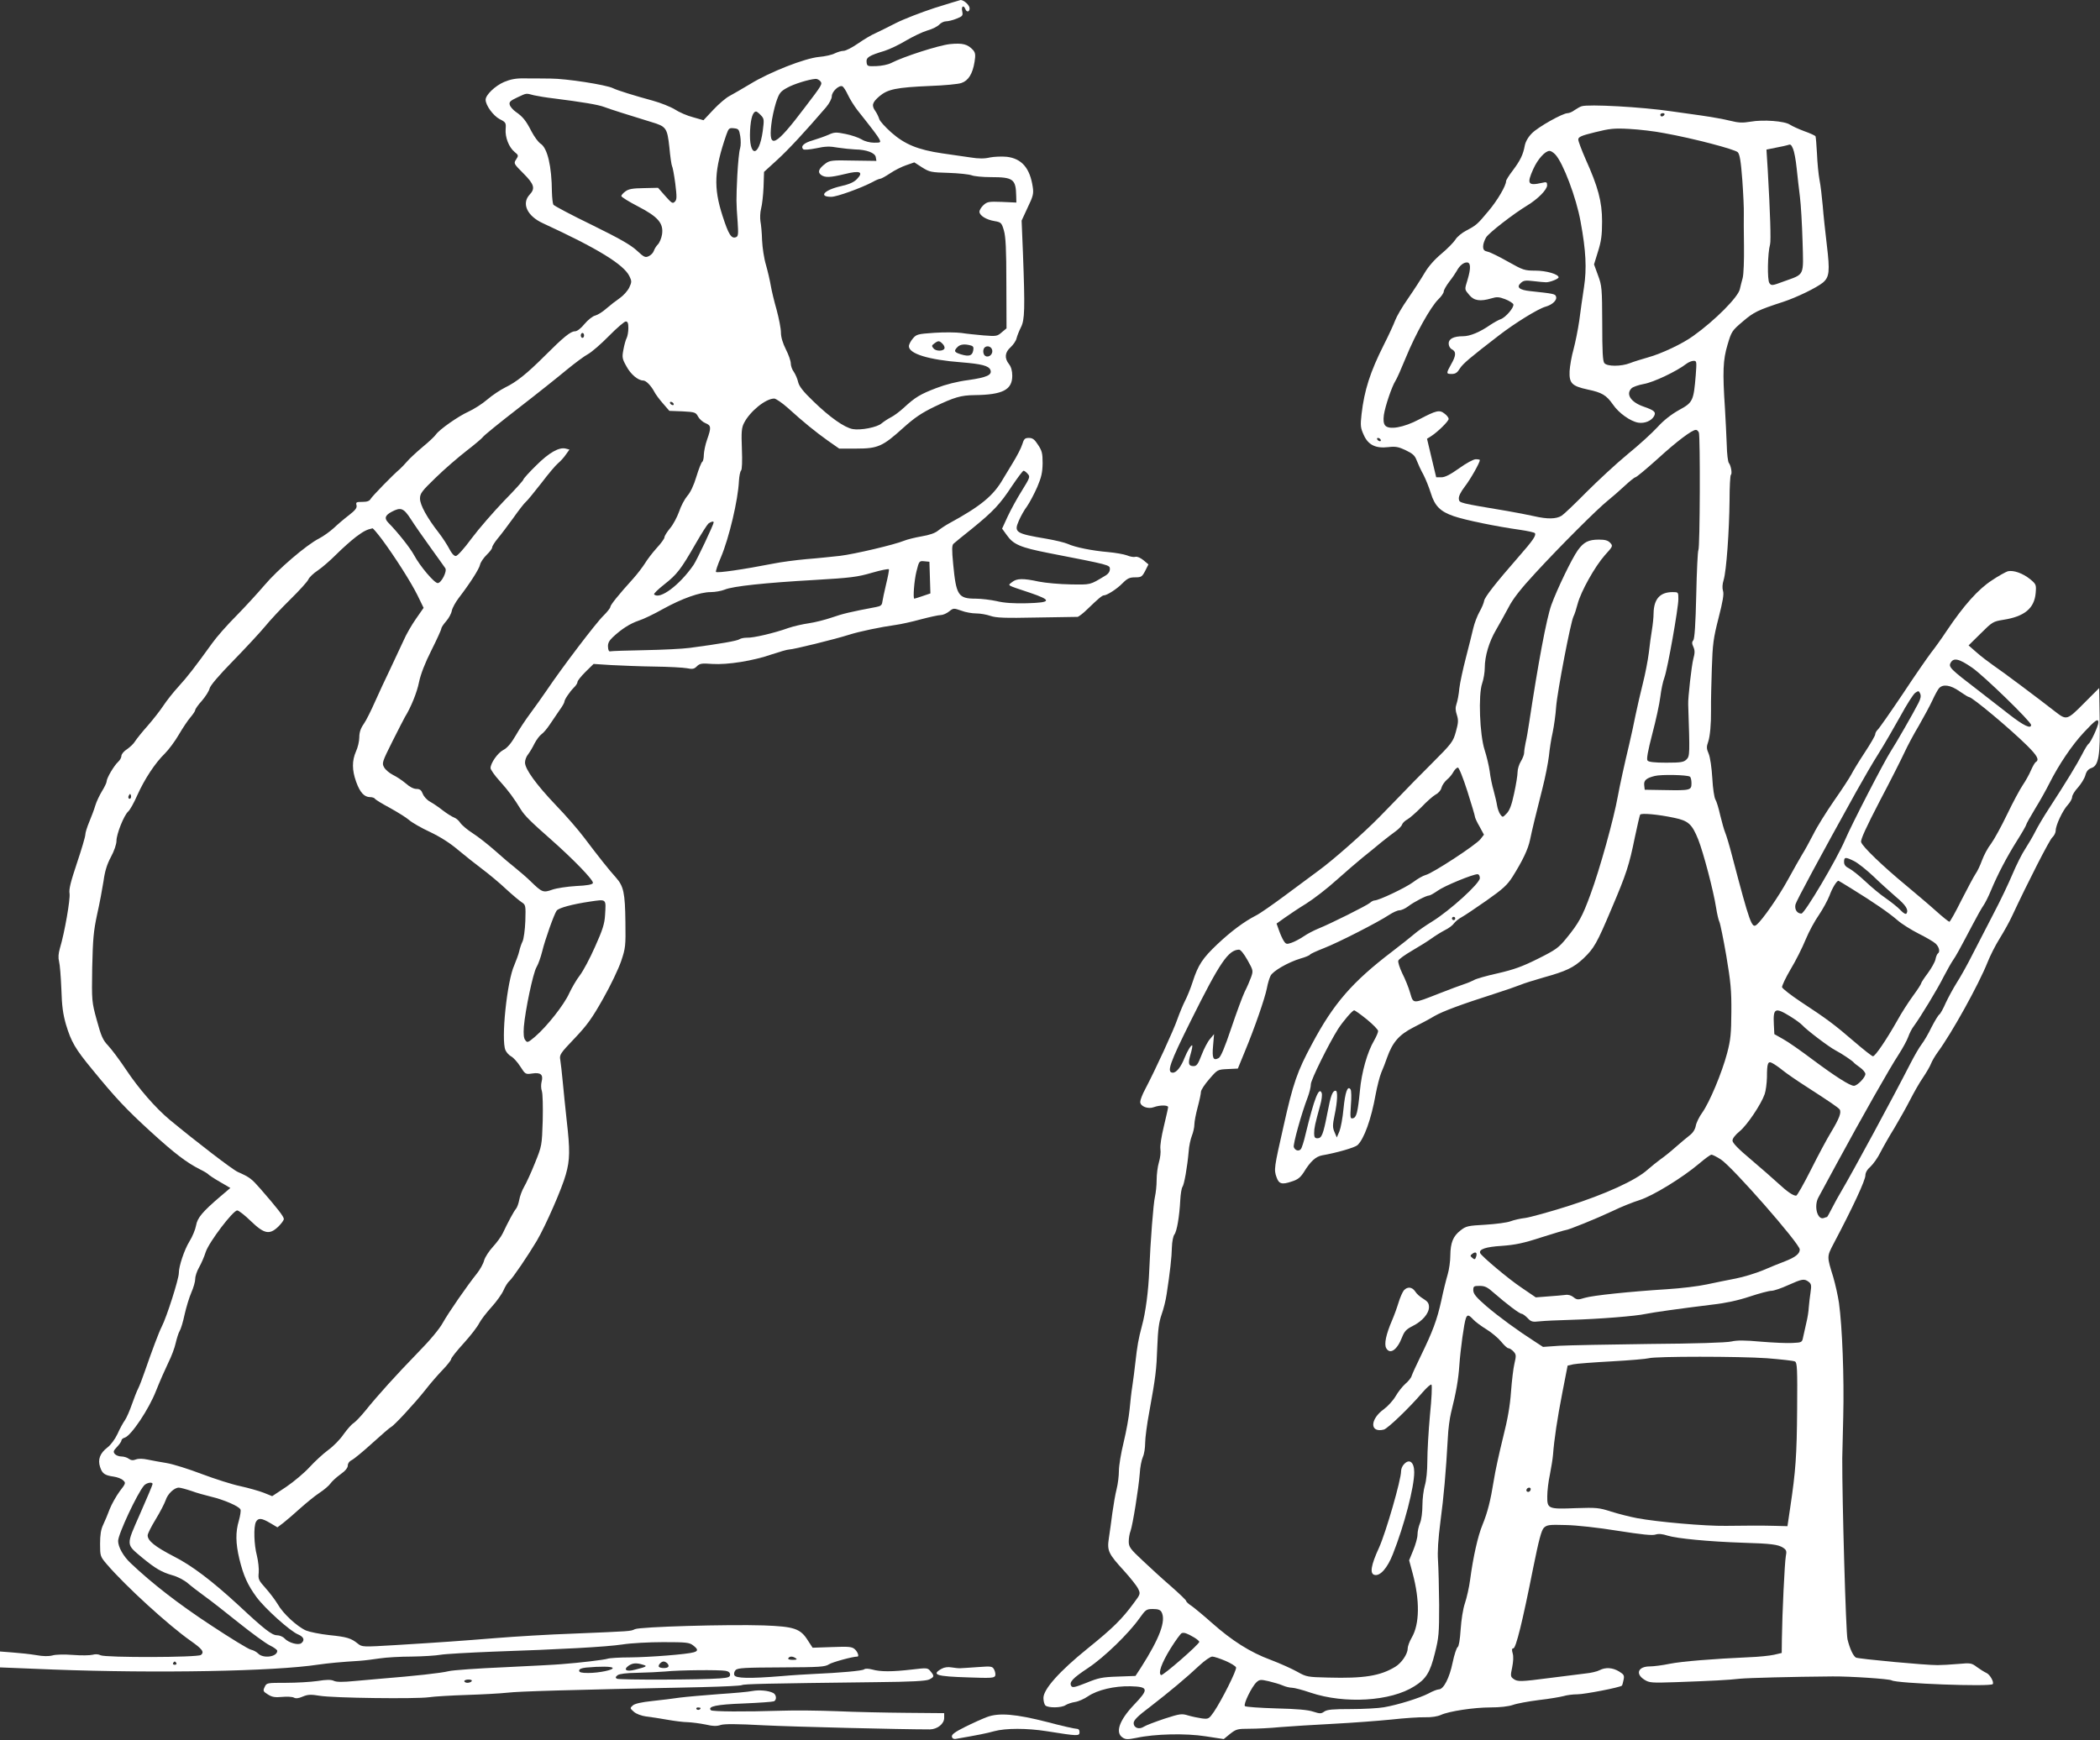
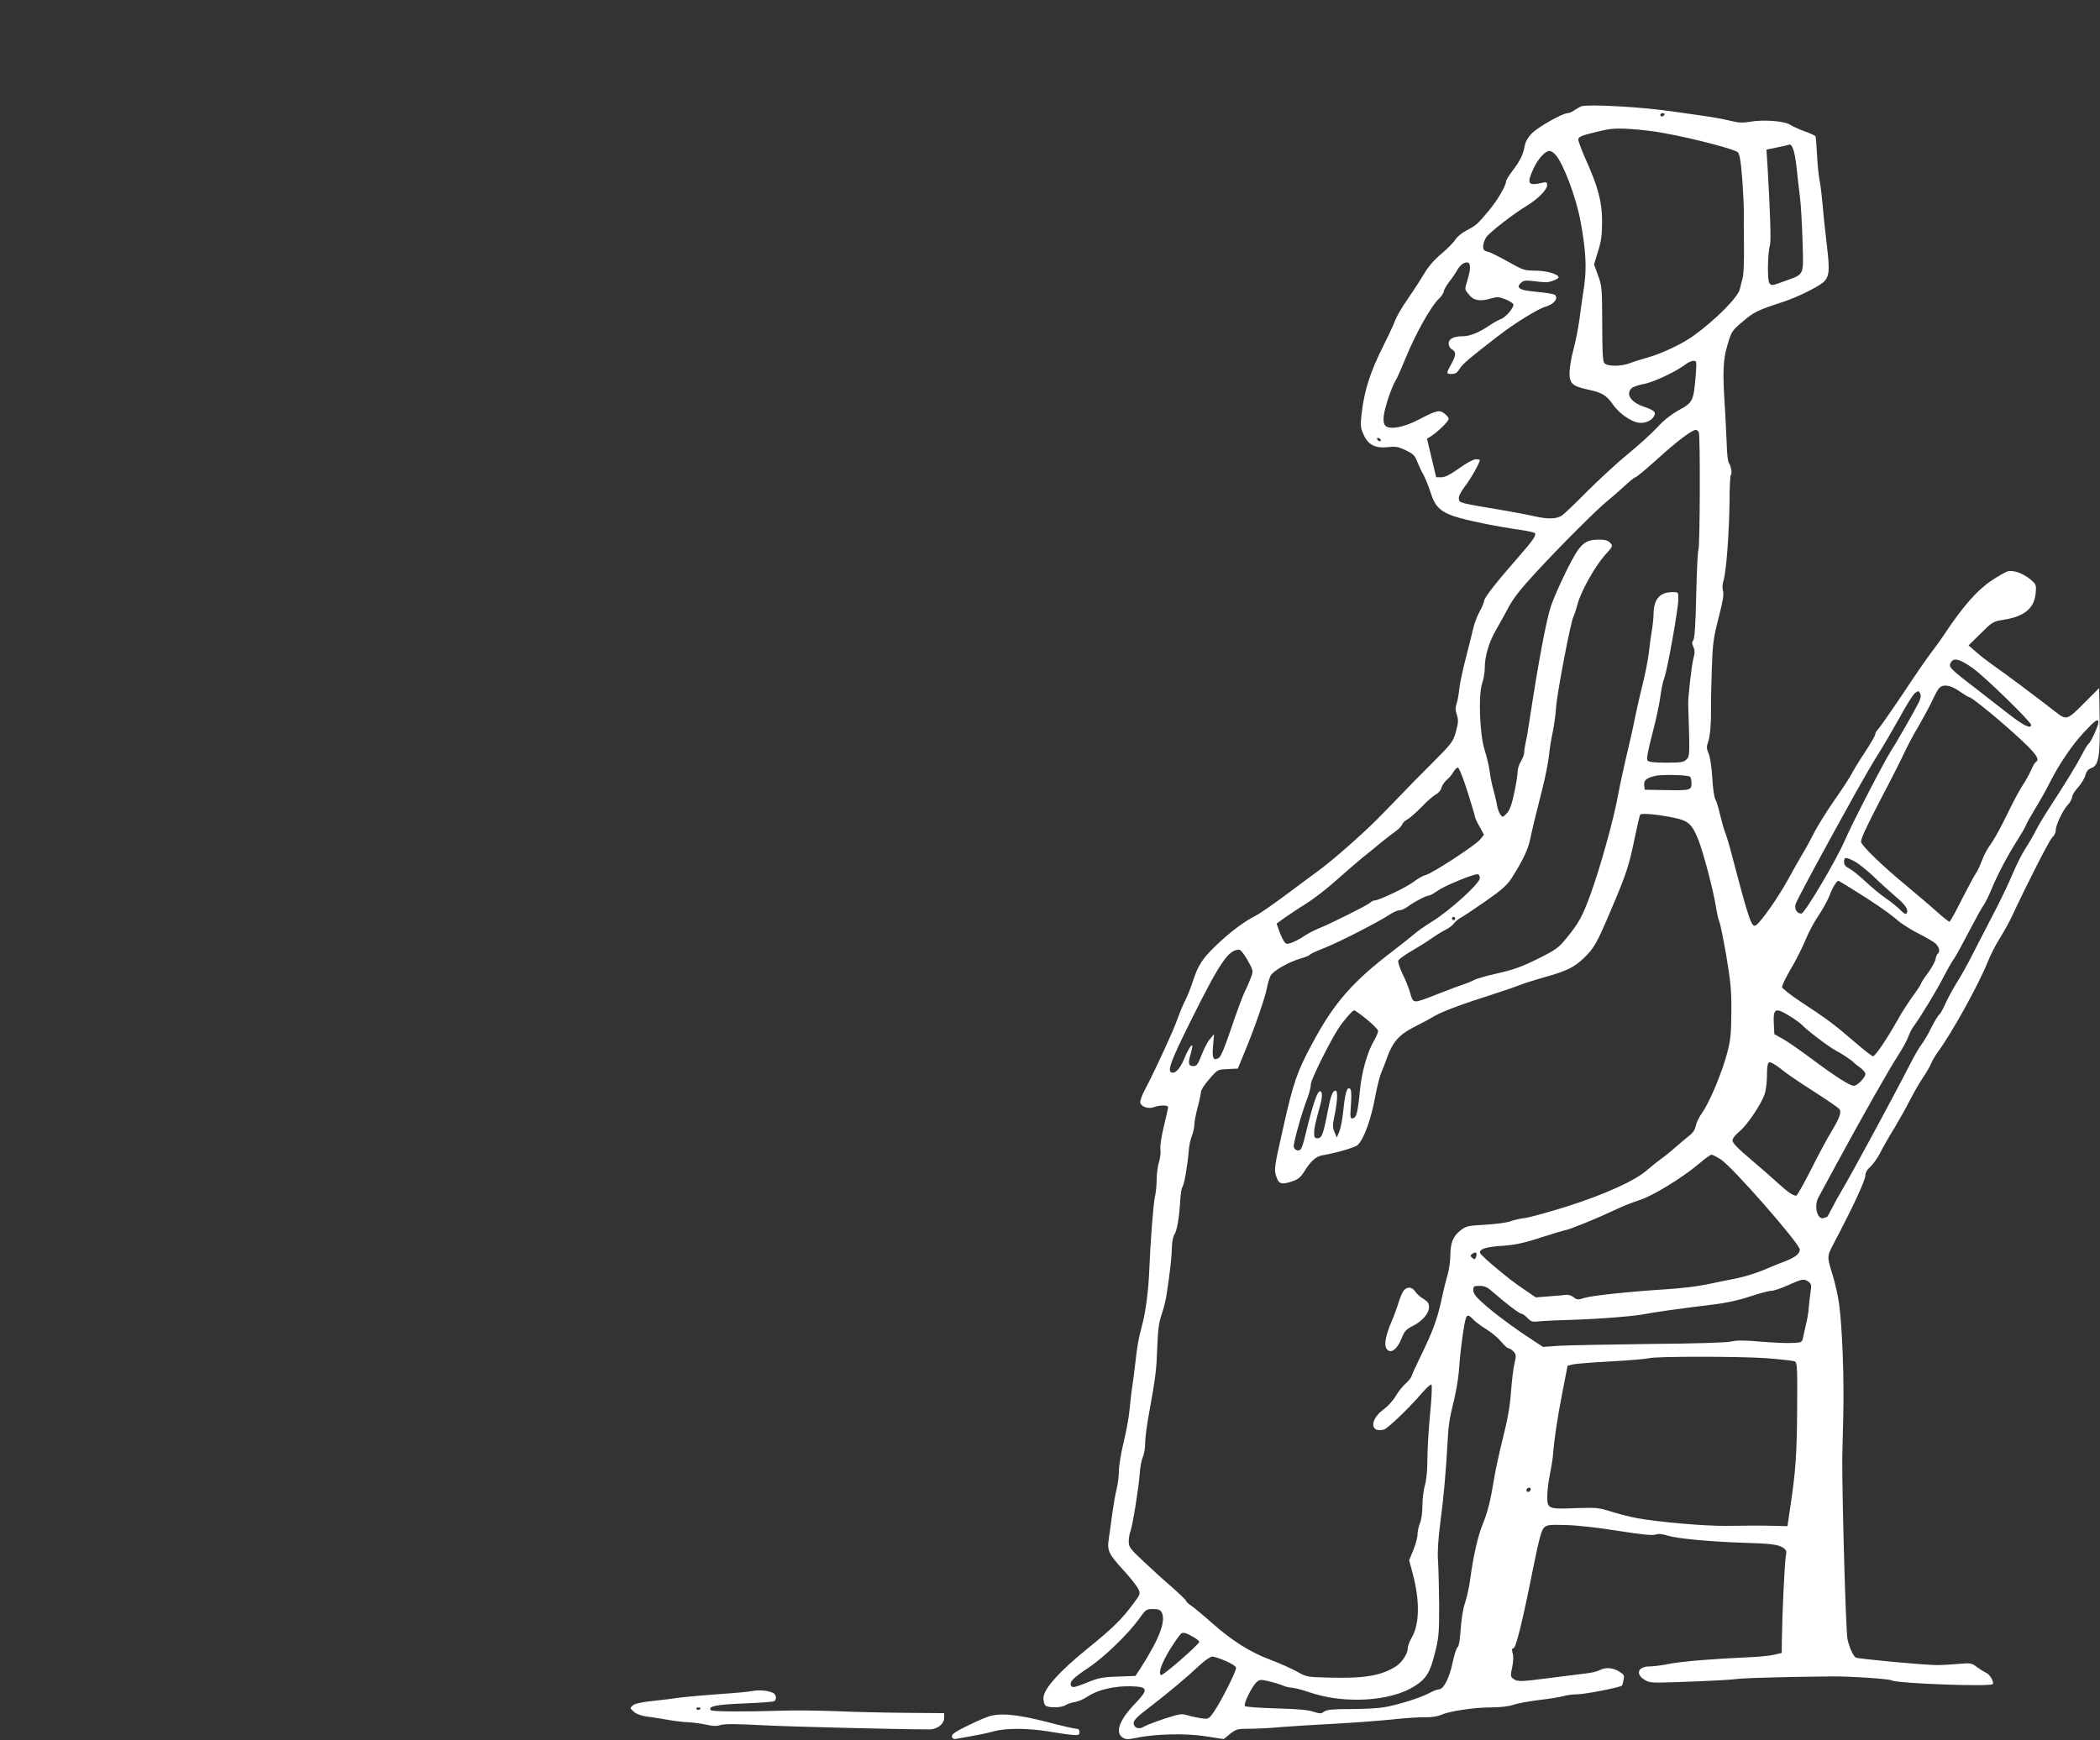
<svg xmlns="http://www.w3.org/2000/svg" version="1.0" width="1280pt" height="1061pt" viewBox="0 0 1280 1061" preserveAspectRatio="xMidYMid meet">
  <rect x="0" y="0" width="1280" height="1061" fill="#333333" stroke="none" />
  <g transform="translate(0,1061) scale(0.1,-0.1)" fill="#ffffff" stroke="none">
-     <path d="M5695 10561 c-82 -27 -188 -68 -235 -92 -47 -24 -103 -52 -125 -62 -22 -9 -69 -37 -105 -62 -36 -25 -75 -45 -88 -45 -13 0 -36 -7 -53 -15 -16 -9 -60 -19 -96 -22 -88 -8 -303 -93 -420 -165 -49 -29 -105 -62 -126 -73 -22 -11 -66 -49 -99 -84 l-60 -64 -63 18 c-36 9 -86 31 -112 48 -26 16 -86 40 -133 53 -111 30 -220 64 -243 76 -42 21 -286 59 -382 59 -55 1 -129 1 -165 1 -46 1 -80 -6 -118 -22 -55 -24 -112 -79 -112 -108 0 -34 46 -97 85 -118 38 -19 40 -23 37 -61 -4 -50 20 -111 54 -139 25 -20 25 -23 10 -46 -16 -24 -15 -26 44 -85 66 -66 74 -92 38 -130 -50 -54 -15 -130 81 -174 334 -154 494 -252 528 -324 14 -29 14 -35 -2 -69 -10 -20 -36 -49 -58 -64 -22 -15 -58 -43 -81 -63 -22 -20 -53 -39 -68 -43 -15 -3 -44 -26 -65 -51 -23 -28 -45 -45 -59 -45 -26 0 -70 -36 -184 -150 -109 -109 -172 -159 -240 -192 -30 -15 -80 -48 -110 -74 -30 -26 -82 -59 -115 -74 -62 -28 -176 -108 -198 -139 -6 -10 -43 -45 -82 -77 -38 -32 -81 -72 -95 -89 -14 -16 -33 -36 -43 -45 -40 -33 -169 -166 -178 -182 -7 -13 -22 -18 -51 -18 -36 0 -40 -2 -35 -20 4 -16 -6 -30 -46 -61 -29 -22 -70 -57 -92 -78 -23 -21 -63 -50 -90 -64 -77 -39 -252 -189 -333 -285 -41 -48 -118 -132 -172 -187 -55 -55 -121 -130 -147 -167 -104 -144 -150 -204 -205 -264 -32 -35 -73 -87 -92 -116 -19 -29 -62 -84 -96 -123 -34 -38 -68 -81 -77 -95 -8 -14 -30 -35 -49 -48 -19 -12 -34 -30 -34 -41 0 -10 -9 -26 -20 -36 -25 -23 -70 -99 -70 -119 0 -8 -13 -35 -28 -59 -15 -25 -34 -64 -41 -88 -7 -24 -24 -69 -37 -100 -13 -31 -24 -66 -24 -78 0 -12 -23 -90 -51 -173 -38 -114 -50 -160 -45 -186 5 -35 -30 -238 -59 -334 -9 -32 -11 -57 -5 -80 5 -18 11 -94 14 -168 3 -104 10 -153 28 -216 32 -106 56 -148 160 -274 144 -176 207 -243 358 -381 146 -133 217 -187 300 -229 25 -12 47 -26 50 -30 3 -4 34 -25 69 -45 l65 -38 -60 -51 c-111 -95 -141 -131 -149 -178 -4 -23 -22 -68 -41 -98 -31 -51 -64 -150 -64 -192 0 -36 -74 -268 -104 -326 -17 -33 -59 -145 -103 -272 -14 -41 -32 -88 -40 -104 -9 -17 -26 -61 -39 -98 -13 -38 -32 -81 -42 -96 -11 -15 -32 -53 -46 -85 -15 -32 -42 -68 -61 -82 -46 -35 -60 -74 -45 -119 13 -40 27 -51 84 -59 21 -3 47 -13 56 -22 18 -16 17 -19 -21 -68 -21 -29 -48 -77 -60 -107 -11 -30 -29 -73 -40 -96 -14 -29 -19 -62 -19 -117 0 -74 1 -77 41 -124 115 -134 377 -373 511 -467 71 -50 85 -68 63 -86 -19 -16 -583 -17 -612 -2 -13 7 -32 8 -49 3 -16 -4 -69 -5 -119 -1 -52 4 -105 3 -125 -3 -23 -6 -57 -6 -100 2 -36 6 -100 13 -143 16 l-77 6 0 -49 0 -48 323 -13 c635 -24 1349 -11 1617 30 63 9 137 16 250 23 30 2 87 9 125 15 39 6 126 11 195 11 69 1 148 6 175 11 28 5 172 13 320 19 415 14 691 29 790 44 50 8 161 14 247 14 142 0 160 -2 183 -20 31 -24 31 -34 3 -42 -39 -12 -268 -30 -388 -31 -63 0 -125 -4 -136 -8 -21 -7 -172 -25 -279 -33 -27 -3 -185 -11 -350 -19 -165 -7 -318 -18 -340 -24 -49 -12 -205 -29 -415 -46 -30 -3 -101 -9 -158 -14 -72 -7 -110 -7 -127 1 -17 8 -45 8 -100 -1 -42 -6 -129 -11 -193 -11 -116 0 -117 0 -129 -26 -11 -23 -9 -27 20 -45 25 -16 43 -19 86 -15 30 3 62 1 72 -4 12 -7 29 -5 54 6 31 13 49 14 104 5 84 -14 587 -20 665 -9 33 5 137 11 230 14 94 3 207 9 251 14 70 8 332 16 1193 34 122 3 227 8 234 12 11 7 147 10 818 18 215 2 302 7 323 16 32 16 33 21 9 50 -18 22 -20 22 -114 11 -120 -14 -192 -14 -241 0 -24 6 -43 7 -50 1 -11 -9 -148 -21 -307 -28 -41 -2 -129 -7 -195 -13 -197 -16 -282 -14 -289 6 -4 9 0 23 8 31 13 13 59 15 278 16 234 1 267 3 291 19 20 13 144 47 173 47 12 0 2 29 -16 45 -17 15 -35 17 -138 13 l-119 -4 -28 43 c-46 74 -83 86 -270 93 -220 7 -753 -8 -785 -23 -29 -13 -16 -12 -375 -27 -148 -5 -360 -18 -470 -27 -224 -18 -320 -25 -614 -43 -201 -12 -204 -12 -230 9 -41 33 -66 41 -175 52 -55 6 -119 19 -141 28 -54 24 -140 103 -172 160 -15 25 -48 69 -74 98 -43 48 -46 55 -42 95 2 24 -3 70 -11 103 -18 67 -21 177 -6 206 14 26 35 24 87 -7 l44 -26 37 28 c20 16 66 55 102 88 36 32 88 75 117 94 29 19 59 45 67 57 9 13 36 38 61 56 30 21 45 40 45 54 0 13 9 26 24 33 13 6 70 53 126 104 56 51 107 95 114 98 17 7 143 143 208 225 30 39 78 94 107 124 28 29 51 59 51 65 0 7 34 50 76 96 42 46 85 102 95 123 11 21 45 65 75 98 30 33 63 79 73 102 10 23 26 49 36 57 20 17 114 156 167 245 55 94 155 323 177 405 25 88 26 148 5 330 -8 74 -19 180 -24 235 -5 55 -12 115 -15 133 -6 31 0 40 87 131 77 81 107 123 174 242 45 79 94 182 110 229 27 80 28 94 26 238 -2 179 -11 219 -58 272 -40 44 -106 127 -195 245 -33 44 -109 132 -170 195 -121 127 -189 221 -189 261 0 15 8 37 19 50 10 13 28 43 39 66 12 23 31 48 42 56 12 8 34 34 50 58 16 24 43 63 59 87 17 23 31 47 31 53 0 13 30 58 57 86 13 12 23 28 23 35 0 8 22 35 49 62 l49 48 109 -7 c59 -3 178 -8 263 -9 85 -1 174 -6 196 -10 35 -7 45 -5 61 11 18 18 30 20 94 15 95 -6 250 19 362 58 48 16 96 30 107 30 25 0 281 63 365 90 63 20 192 47 285 60 30 4 99 19 153 34 53 14 108 26 121 26 13 0 36 10 51 22 26 21 28 21 74 5 25 -10 66 -17 91 -17 25 0 64 -7 87 -15 34 -12 89 -14 280 -10 131 2 244 4 251 4 7 1 35 22 62 49 63 61 88 82 98 82 19 0 80 39 113 73 31 31 44 37 78 37 37 0 42 3 61 39 l20 40 -31 26 c-19 15 -38 23 -49 20 -9 -3 -32 1 -51 9 -19 7 -70 16 -114 20 -96 8 -202 29 -247 50 -18 8 -76 22 -128 31 -190 32 -201 39 -170 110 11 26 33 66 50 88 16 23 44 76 62 117 26 61 32 89 33 146 0 61 -4 76 -28 112 -21 33 -33 42 -56 42 -24 0 -30 -6 -40 -39 -6 -21 -33 -73 -59 -115 -26 -42 -51 -84 -57 -94 -59 -104 -137 -168 -330 -273 -22 -12 -52 -32 -67 -44 -18 -15 -52 -27 -100 -35 -40 -7 -89 -19 -108 -27 -58 -24 -300 -81 -390 -92 -47 -5 -139 -15 -205 -20 -66 -6 -156 -18 -200 -27 -184 -36 -343 -59 -351 -51 -3 3 10 43 30 89 50 118 105 351 110 466 2 29 7 57 13 63 6 6 8 57 5 132 -4 103 -2 129 13 158 36 71 132 149 184 149 10 0 48 -26 83 -57 96 -87 166 -144 243 -199 l70 -49 105 0 c131 0 160 13 285 126 70 63 112 91 190 129 122 58 161 70 245 71 171 2 230 32 230 118 0 30 -7 55 -20 71 -29 37 -25 72 10 103 16 15 33 39 36 54 4 16 16 46 27 68 23 45 25 110 12 455 l-8 195 37 80 c33 68 37 85 31 124 -17 116 -67 174 -158 185 -31 3 -78 1 -103 -4 -33 -8 -68 -8 -118 0 -39 6 -117 17 -173 25 -149 22 -228 55 -310 127 -37 33 -71 70 -74 83 -4 13 -14 34 -23 47 -25 35 -20 53 24 91 51 43 102 54 310 63 85 3 171 11 190 18 42 14 68 55 80 128 7 43 5 56 -8 72 -34 37 -64 45 -143 37 -70 -8 -281 -76 -357 -115 -19 -10 -59 -18 -90 -19 -54 -2 -57 -1 -60 24 -3 29 14 40 110 69 31 10 90 38 131 63 41 24 99 52 129 61 30 8 63 25 73 36 10 11 29 20 41 20 13 0 42 7 64 16 38 15 40 19 35 45 -7 30 8 41 19 14 8 -22 26 -18 26 4 0 20 -35 51 -55 51 -5 -1 -77 -23 -160 -49z m-695 -446 c14 -17 12 -21 -95 -161 -178 -236 -221 -258 -204 -106 4 41 18 102 29 137 19 57 26 67 68 90 41 23 131 51 173 54 9 1 22 -6 29 -14z m168 -83 c12 -26 38 -67 57 -92 99 -125 123 -157 134 -177 11 -22 10 -23 -31 -23 -25 0 -57 8 -76 20 -18 11 -62 26 -97 33 -59 12 -69 12 -106 -5 -23 -10 -66 -25 -96 -34 -53 -15 -75 -36 -57 -54 5 -5 39 -2 79 6 55 12 83 13 131 4 33 -5 81 -10 105 -11 71 -1 123 -21 127 -47 l4 -23 -141 2 c-128 3 -143 1 -168 -17 -43 -32 -51 -53 -29 -70 25 -18 54 -17 146 5 92 23 115 13 74 -30 -19 -20 -46 -32 -98 -44 -102 -23 -140 -65 -59 -65 34 0 181 53 253 91 19 11 39 19 45 19 6 0 33 15 60 33 28 19 72 41 99 50 l49 17 48 -31 c45 -28 54 -30 161 -33 62 -2 126 -9 141 -15 16 -6 68 -11 117 -11 136 0 152 -12 154 -115 l1 -40 -88 4 c-81 3 -90 1 -113 -20 -13 -12 -24 -30 -24 -40 0 -23 42 -49 92 -57 40 -7 43 -10 57 -57 11 -39 15 -112 15 -323 l1 -274 -29 -24 c-27 -24 -33 -25 -110 -19 -44 4 -106 10 -136 15 -30 4 -104 5 -164 1 -102 -7 -110 -9 -132 -35 -13 -15 -24 -36 -24 -47 0 -46 122 -83 320 -98 123 -10 167 -21 177 -47 11 -30 -22 -45 -133 -61 -70 -9 -140 -27 -197 -49 -97 -37 -129 -56 -198 -120 -25 -23 -61 -50 -80 -59 -19 -10 -43 -26 -55 -36 -26 -24 -128 -44 -177 -35 -51 10 -138 71 -238 168 -64 61 -88 93 -94 118 -4 19 -16 47 -26 62 -11 14 -19 38 -19 52 0 15 -13 53 -30 86 -19 38 -30 75 -30 102 0 24 -12 86 -26 138 -15 52 -31 119 -36 149 -5 30 -18 86 -29 125 -12 39 -22 107 -24 151 -1 44 -6 96 -10 116 -3 20 -2 54 4 77 6 22 13 82 15 132 l3 92 80 73 c70 64 169 171 298 321 20 24 35 52 35 67 0 28 43 69 64 61 7 -3 22 -26 34 -52z m-1913 -3 c22 -5 76 -14 120 -19 173 -22 272 -38 310 -53 37 -14 148 -49 285 -91 91 -27 97 -36 110 -154 5 -57 13 -109 16 -114 4 -6 13 -54 20 -107 10 -83 10 -98 -3 -111 -13 -13 -19 -9 -58 35 l-44 50 -87 -2 c-68 -1 -92 -5 -112 -20 -14 -10 -25 -23 -25 -28 0 -6 45 -34 101 -63 124 -64 158 -104 147 -173 -4 -22 -15 -49 -25 -59 -10 -10 -21 -28 -25 -40 -4 -12 -18 -26 -31 -32 -21 -10 -29 -6 -73 35 -37 34 -105 73 -274 156 -124 60 -229 116 -234 123 -4 7 -8 42 -9 78 -1 156 -27 267 -69 294 -14 9 -38 42 -55 74 -34 67 -54 91 -96 120 -17 12 -34 31 -37 43 -5 17 3 25 46 45 60 28 51 26 102 13z m1383 -122 c20 -21 20 -27 11 -97 -23 -165 -86 -160 -77 6 4 74 17 114 37 114 4 0 17 -10 29 -23z m-126 -127 c4 -25 4 -58 -1 -75 -6 -16 -13 -91 -17 -165 -7 -152 -7 -161 2 -282 5 -75 4 -89 -10 -94 -28 -11 -45 15 -82 130 -56 174 -51 279 23 494 14 40 18 43 46 40 29 -3 32 -7 39 -48z m-682 -1171 c0 -22 -5 -49 -10 -59 -6 -11 -15 -43 -20 -71 -9 -47 -8 -56 18 -102 26 -49 71 -87 103 -87 17 0 48 -32 68 -70 7 -14 30 -45 52 -70 l39 -45 80 -3 c76 -4 81 -6 95 -32 8 -15 28 -33 45 -40 35 -14 36 -26 10 -100 -11 -30 -19 -72 -20 -92 0 -20 -4 -39 -9 -43 -6 -3 -22 -44 -36 -90 -16 -54 -37 -98 -56 -119 -16 -19 -39 -62 -50 -96 -12 -33 -36 -79 -55 -101 -19 -23 -34 -47 -34 -55 0 -8 -21 -37 -48 -66 -26 -29 -58 -71 -71 -93 -14 -22 -45 -63 -70 -91 -94 -104 -141 -163 -141 -175 0 -6 -19 -30 -42 -53 -45 -43 -255 -320 -345 -454 -29 -42 -74 -106 -101 -142 -27 -36 -67 -96 -89 -135 -28 -48 -52 -76 -76 -88 -34 -18 -77 -80 -77 -110 0 -9 25 -45 56 -79 55 -61 86 -104 129 -174 24 -38 58 -72 183 -182 137 -121 262 -250 256 -266 -4 -9 -34 -15 -102 -18 -53 -3 -119 -13 -145 -22 -56 -20 -63 -17 -132 50 -22 22 -63 57 -90 79 -28 22 -85 70 -127 108 -43 38 -104 86 -137 107 -33 21 -67 50 -76 64 -9 14 -26 28 -38 32 -11 4 -42 23 -68 43 -25 20 -61 44 -79 54 -17 9 -37 31 -43 47 -9 23 -18 30 -39 30 -17 0 -42 13 -64 33 -20 17 -55 41 -78 52 -22 11 -47 32 -55 47 -14 25 -12 32 52 160 37 73 71 140 76 148 35 56 73 149 85 211 10 48 36 116 76 195 33 66 60 125 60 132 0 6 13 26 29 44 16 18 32 47 35 65 4 18 23 52 42 77 69 90 124 176 130 203 3 15 22 42 40 60 19 18 34 38 34 46 0 7 15 31 33 53 18 21 61 78 95 125 33 47 68 92 77 99 9 7 51 59 95 115 43 57 89 111 102 121 13 11 34 33 46 51 l23 32 -23 6 c-40 10 -101 -24 -180 -103 -43 -42 -78 -81 -78 -86 0 -5 -53 -64 -118 -130 -64 -67 -153 -169 -197 -228 -47 -64 -87 -108 -97 -108 -11 0 -26 17 -39 43 -12 23 -40 67 -64 98 -72 92 -115 171 -115 209 0 31 10 45 96 128 52 51 137 124 187 163 51 39 95 77 100 84 4 8 100 86 215 175 114 88 248 195 297 236 50 41 108 84 129 95 22 12 79 61 127 110 48 49 95 89 103 89 12 0 16 -10 16 -41z m-270 -44 c0 -8 -4 -15 -10 -15 -5 0 -10 7 -10 15 0 8 5 15 10 15 6 0 10 -7 10 -15z m2185 -51 c9 -9 14 -21 12 -28 -6 -18 -52 -19 -67 0 -12 14 -12 18 5 30 24 18 30 18 50 -2z m171 -10 c16 -4 20 -11 16 -31 -6 -32 -25 -38 -73 -24 -43 13 -47 21 -23 45 16 17 44 20 80 10z m132 -31 c4 -29 -30 -49 -48 -28 -6 8 -9 23 -5 35 9 28 49 23 53 -7z m-1943 -323 c3 -5 2 -10 -4 -10 -5 0 -13 5 -16 10 -3 6 -2 10 4 10 5 0 13 -4 16 -10z m2159 -429 c16 -17 14 -23 -35 -102 -29 -46 -68 -117 -87 -158 l-34 -74 29 -40 c40 -57 83 -75 256 -109 374 -73 372 -72 372 -98 0 -15 -10 -30 -30 -41 -93 -56 -84 -54 -210 -52 -66 1 -153 9 -193 17 -96 21 -135 20 -163 -3 -28 -22 -38 -16 106 -64 139 -47 135 -61 -17 -65 -79 -2 -139 2 -183 13 -37 8 -94 15 -128 15 -106 0 -119 20 -137 209 -9 92 -8 117 2 126 7 7 58 48 113 92 129 105 170 148 244 261 34 50 65 92 70 92 4 0 16 -8 25 -19z m-3760 -276 c21 -33 75 -111 120 -173 45 -62 85 -119 90 -126 13 -18 -24 -91 -46 -91 -21 0 -108 103 -144 170 -23 43 -98 138 -156 197 -27 27 -22 46 20 68 55 29 72 23 116 -45z m1846 -20 c0 -13 -104 -233 -123 -260 -85 -123 -206 -213 -240 -179 -4 4 24 31 62 61 78 61 102 93 191 248 35 61 70 116 78 123 16 12 32 16 32 7z m-2023 -102 c80 -108 178 -262 218 -343 l37 -76 -46 -66 c-26 -37 -61 -97 -77 -135 -17 -37 -54 -115 -81 -173 -28 -58 -70 -148 -93 -200 -23 -52 -53 -113 -68 -134 -19 -27 -27 -52 -27 -81 0 -24 -9 -62 -20 -86 -25 -57 -25 -114 1 -186 23 -64 49 -93 85 -93 12 0 26 -4 29 -10 3 -5 45 -31 92 -56 47 -26 100 -59 117 -74 17 -15 74 -48 126 -72 61 -29 122 -67 171 -109 42 -35 110 -89 150 -119 40 -30 105 -84 143 -120 39 -36 82 -72 96 -81 24 -16 25 -19 22 -115 -2 -54 -10 -110 -17 -124 -7 -14 -16 -40 -20 -59 -4 -18 -18 -56 -30 -85 -45 -97 -82 -458 -54 -519 6 -14 22 -31 35 -38 13 -7 38 -34 55 -61 31 -48 32 -49 73 -43 52 8 69 -7 57 -51 -4 -16 -4 -41 2 -57 5 -16 7 -95 5 -180 -5 -151 -5 -153 -47 -257 -23 -58 -53 -123 -66 -145 -13 -22 -26 -58 -30 -80 -4 -22 -13 -47 -20 -55 -13 -15 -48 -80 -81 -150 -9 -19 -36 -56 -59 -81 -24 -26 -48 -63 -54 -83 -5 -21 -25 -56 -43 -79 -61 -76 -175 -241 -209 -302 -20 -37 -79 -108 -155 -185 -128 -132 -238 -253 -317 -351 -26 -32 -58 -66 -71 -75 -14 -8 -41 -40 -62 -69 -20 -30 -62 -73 -94 -96 -31 -23 -82 -70 -113 -104 -31 -34 -95 -88 -142 -120 l-86 -57 -52 21 c-29 11 -92 29 -142 40 -49 10 -155 44 -235 74 -81 31 -177 61 -215 67 -39 6 -90 16 -115 21 -29 6 -55 7 -71 1 -18 -7 -30 -6 -44 4 -10 8 -31 14 -46 14 -14 0 -32 7 -39 15 -11 13 -9 20 13 43 15 16 27 33 27 39 0 7 9 15 21 18 39 13 146 172 190 285 23 58 57 135 75 172 19 38 39 91 45 120 7 29 17 62 24 73 7 11 21 56 30 100 10 44 28 104 41 134 13 29 24 67 24 84 0 17 11 49 24 71 13 23 31 64 40 93 20 60 166 253 192 253 9 0 46 -29 83 -65 82 -79 114 -85 168 -33 18 18 33 38 33 46 0 15 -41 67 -141 182 -56 64 -66 72 -140 105 -32 14 -253 184 -415 318 -86 72 -188 189 -264 303 -40 60 -90 127 -111 149 -32 34 -42 56 -69 155 -31 113 -31 116 -28 320 4 176 8 222 30 325 15 66 32 158 39 203 8 60 21 102 45 147 20 37 34 78 34 99 0 41 45 154 71 178 11 9 36 54 56 100 44 98 109 197 168 254 23 23 62 75 85 115 24 41 56 89 72 107 15 18 28 37 28 43 0 6 18 32 41 57 22 26 43 59 46 73 3 18 56 80 145 171 77 79 163 172 193 208 29 36 98 110 154 165 56 55 106 110 111 123 5 12 31 37 57 54 27 18 77 62 113 98 36 36 90 84 120 107 47 35 65 44 101 52 3 0 28 -29 56 -66z m3341 -234 l3 -97 -47 -16 c-26 -9 -49 -16 -51 -16 -9 0 -1 110 13 166 16 64 17 65 48 62 l31 -3 3 -96z m-267 -41 c-11 -46 -21 -94 -23 -108 -2 -19 -10 -26 -38 -31 -159 -30 -204 -41 -270 -64 -41 -14 -104 -30 -140 -35 -36 -5 -93 -18 -125 -29 -86 -31 -215 -61 -252 -59 -18 0 -38 -4 -45 -9 -12 -10 -122 -29 -303 -53 -44 -6 -168 -12 -275 -14 -107 -2 -201 -5 -209 -7 -9 -3 -14 6 -15 26 -2 22 6 38 28 59 54 51 106 84 159 102 29 9 95 41 148 71 116 64 225 103 291 103 27 0 65 7 85 15 49 21 248 42 548 59 222 13 261 18 350 44 55 16 101 25 103 21 2 -5 -6 -46 -17 -91z m-4605 -1305 c-10 -10 -19 5 -10 18 6 11 8 11 12 0 2 -7 1 -15 -2 -18z m2892 -712 c-3 -53 -15 -91 -61 -193 -31 -71 -73 -149 -93 -175 -21 -27 -49 -76 -65 -110 -31 -69 -135 -201 -207 -263 -44 -37 -48 -39 -60 -22 -10 12 -12 36 -9 82 9 104 56 327 77 363 11 18 26 61 35 97 17 71 73 228 88 248 13 17 95 39 202 55 104 15 99 19 93 -82z m-2758 -3469 c0 -5 -34 -86 -76 -181 -87 -198 -88 -183 14 -269 78 -64 116 -87 182 -106 31 -8 73 -30 95 -49 22 -19 68 -54 101 -78 34 -24 127 -97 208 -162 80 -64 166 -127 191 -139 25 -12 45 -27 45 -33 0 -37 -86 -49 -117 -16 -10 10 -29 20 -43 23 -14 2 -125 70 -246 150 -195 128 -355 252 -487 377 -45 42 -77 99 -77 136 0 41 116 289 158 338 15 17 52 24 52 9z m236 -42 c32 -12 87 -27 120 -35 77 -18 173 -59 180 -79 3 -7 -2 -38 -10 -67 -21 -70 -20 -137 3 -234 25 -102 50 -158 105 -233 51 -69 204 -207 253 -227 35 -15 42 -35 20 -53 -18 -15 -78 2 -102 28 -10 11 -31 20 -47 20 -30 0 -77 36 -232 181 -164 151 -286 244 -399 301 -112 58 -157 94 -157 127 0 10 22 54 49 98 27 44 54 97 61 117 12 38 52 76 80 76 9 0 43 -9 76 -20z m3684 -1020 c11 -7 7 -10 -18 -10 -20 0 -31 4 -27 10 8 13 26 13 45 0z m-3775 -30 c3 -5 -1 -10 -10 -10 -9 0 -13 5 -10 10 3 6 8 10 10 10 2 0 7 -4 10 -10z m2994 -3 c13 -17 5 -27 -24 -27 -12 0 -25 3 -28 7 -9 8 12 33 28 33 7 0 18 -6 24 -13z m-149 -7 c28 -8 22 -12 -49 -30 -53 -14 -74 -1 -40 24 25 17 48 19 89 6z m-186 -19 c8 -12 -82 -31 -149 -31 -41 0 -55 4 -55 14 0 10 14 16 43 19 86 8 156 7 161 -2z m689 -18 c18 -3 27 -11 27 -23 0 -15 -10 -19 -62 -23 -114 -9 -615 -10 -628 -2 -10 6 -9 11 5 22 13 8 53 13 119 14 56 1 133 5 171 8 85 9 329 11 368 4z m-1548 -63 c-3 -5 -15 -10 -26 -10 -10 0 -19 5 -19 10 0 6 12 10 26 10 14 0 23 -4 19 -10z" />
    <path d="M9640 9962 c-8 -2 -27 -13 -42 -23 -14 -11 -34 -19 -43 -19 -30 0 -178 -83 -217 -122 -24 -24 -39 -51 -44 -75 -10 -56 -28 -92 -73 -152 -23 -30 -41 -59 -41 -65 0 -28 -53 -118 -106 -181 -70 -84 -75 -88 -137 -121 -26 -13 -56 -38 -66 -55 -11 -17 -49 -56 -85 -86 -42 -35 -79 -77 -102 -116 -20 -34 -65 -104 -101 -156 -36 -51 -71 -112 -79 -134 -8 -22 -39 -90 -70 -151 -82 -163 -118 -274 -135 -421 -8 -71 -6 -84 13 -126 27 -62 73 -84 150 -75 44 5 62 2 106 -19 42 -20 56 -32 67 -62 8 -21 26 -60 41 -87 14 -27 34 -77 45 -112 24 -79 58 -113 140 -141 69 -24 260 -63 402 -83 48 -7 90 -16 93 -21 8 -14 -13 -45 -99 -143 -139 -159 -209 -248 -211 -270 -2 -12 -14 -42 -28 -66 -14 -25 -31 -70 -38 -100 -7 -30 -27 -111 -45 -180 -18 -69 -36 -153 -40 -187 -3 -35 -11 -77 -17 -94 -8 -23 -7 -41 2 -68 10 -32 9 -48 -6 -102 -17 -61 -23 -70 -148 -195 -72 -72 -152 -153 -177 -180 -26 -27 -54 -56 -64 -66 -9 -9 -44 -45 -78 -80 -95 -97 -283 -263 -370 -326 -42 -31 -137 -101 -209 -155 -73 -54 -150 -108 -173 -119 -72 -37 -150 -95 -234 -174 -91 -86 -118 -127 -151 -229 -12 -38 -33 -90 -46 -115 -13 -25 -34 -76 -48 -115 -23 -67 -133 -306 -196 -426 -17 -31 -30 -66 -30 -77 0 -28 48 -46 84 -32 35 13 86 13 86 0 0 -6 -12 -58 -26 -117 -15 -62 -24 -119 -21 -139 3 -18 -1 -54 -9 -80 -8 -26 -14 -75 -14 -108 0 -34 -5 -79 -10 -101 -10 -40 -28 -276 -35 -450 -5 -125 -22 -257 -45 -340 -21 -79 -28 -118 -40 -225 -4 -41 -13 -104 -18 -140 -6 -36 -13 -101 -17 -145 -4 -43 -20 -132 -36 -198 -16 -65 -29 -143 -29 -174 0 -30 -6 -81 -14 -112 -8 -31 -19 -96 -26 -146 -6 -49 -16 -118 -21 -152 -12 -78 -4 -95 93 -201 38 -42 77 -91 85 -108 15 -31 15 -33 -28 -90 -70 -95 -125 -150 -280 -275 -171 -138 -269 -248 -269 -301 0 -19 5 -39 12 -46 16 -16 99 -15 123 2 11 7 37 16 57 19 21 3 57 19 80 35 58 39 160 63 258 61 111 -3 114 -17 21 -114 -89 -94 -115 -169 -68 -199 18 -12 31 -12 82 -2 115 25 302 29 423 10 l111 -17 39 32 c37 29 46 31 118 31 43 0 128 4 188 10 61 5 206 14 321 20 116 6 275 18 355 26 80 9 173 15 207 14 38 -1 75 5 95 14 50 23 202 46 304 46 57 0 108 6 135 15 24 9 96 22 159 30 63 7 131 19 150 24 19 6 57 11 85 11 43 0 261 42 271 53 2 2 7 18 10 35 6 27 2 33 -27 51 -39 24 -83 27 -119 8 -15 -8 -53 -17 -85 -20 -33 -4 -130 -16 -215 -27 -184 -24 -200 -24 -225 -6 -18 13 -19 19 -8 70 7 35 9 67 3 86 -6 22 -5 30 4 30 16 0 56 163 121 490 35 173 50 229 65 245 19 18 32 20 133 17 65 -1 200 -16 317 -35 147 -23 212 -30 231 -23 19 6 41 4 75 -7 55 -17 248 -36 459 -43 172 -5 213 -11 243 -30 21 -14 23 -21 17 -52 -7 -38 -22 -348 -24 -504 l-1 -86 -47 -11 c-27 -6 -95 -13 -153 -15 -219 -10 -408 -25 -483 -40 -43 -9 -98 -16 -121 -16 -71 0 -90 -45 -33 -81 30 -19 43 -20 192 -15 223 8 320 13 390 21 53 5 314 12 565 14 105 1 346 -15 360 -24 30 -19 599 -40 616 -23 10 11 -17 59 -38 68 -13 6 -39 22 -58 36 -33 25 -39 26 -115 19 -44 -4 -100 -7 -125 -7 -70 -1 -485 38 -498 46 -17 11 -37 54 -51 111 -10 38 -33 853 -32 1105 0 8 3 122 6 253 6 238 -6 548 -26 693 -6 42 -22 113 -35 158 -39 126 -39 124 1 201 119 225 195 389 195 419 0 16 11 36 31 53 17 16 45 55 61 88 17 33 55 100 85 148 29 49 72 125 95 170 23 45 58 107 79 137 21 31 43 69 49 85 6 16 25 48 41 70 86 117 249 411 304 549 15 38 48 104 74 145 26 42 60 103 75 136 97 208 228 464 245 479 12 11 21 30 21 42 0 33 43 124 74 157 14 15 26 37 26 47 0 11 16 38 36 59 19 22 40 55 45 75 7 25 18 37 38 44 43 15 53 77 49 302 l-3 185 -93 -93 c-102 -103 -106 -104 -172 -53 -106 83 -332 252 -380 284 -30 21 -76 56 -103 80 l-48 42 74 73 c70 70 76 73 137 83 130 20 190 70 198 164 4 50 3 53 -34 84 -45 36 -101 56 -136 48 -12 -4 -57 -28 -98 -56 -83 -54 -170 -152 -273 -305 -33 -50 -77 -111 -97 -136 -19 -25 -98 -138 -173 -252 -76 -113 -145 -212 -153 -218 -7 -7 -14 -19 -14 -27 0 -8 -29 -58 -64 -111 -35 -53 -72 -114 -82 -134 -11 -21 -58 -93 -105 -160 -47 -68 -104 -159 -126 -204 -23 -44 -53 -100 -68 -123 -14 -24 -54 -93 -87 -154 -57 -104 -155 -245 -191 -275 -29 -25 -41 7 -149 418 -16 63 -36 129 -43 145 -7 17 -20 64 -30 105 -9 41 -22 84 -29 95 -7 11 -16 69 -19 130 -4 65 -13 127 -22 149 -14 32 -14 43 -3 74 11 32 18 110 17 190 0 12 0 37 0 55 0 17 2 108 5 201 5 150 9 183 41 308 26 102 34 147 27 166 -5 16 -4 41 4 66 17 56 34 298 36 484 0 84 4 154 8 157 9 6 1 56 -12 72 -6 7 -12 57 -13 110 -2 54 -7 154 -11 223 -15 224 -12 296 16 389 24 81 27 85 94 142 67 57 90 68 246 119 82 27 203 86 241 117 40 34 43 70 24 229 -9 77 -21 184 -25 239 -5 55 -13 127 -20 160 -6 33 -13 104 -15 158 -3 54 -7 102 -9 106 -3 5 -34 19 -68 31 -35 13 -74 31 -88 40 -32 22 -163 32 -241 18 -48 -8 -72 -7 -124 6 -35 9 -115 23 -177 32 -62 9 -142 20 -178 25 -181 27 -511 45 -550 31z m505 -52 c-3 -5 -10 -10 -16 -10 -5 0 -9 5 -9 10 0 6 7 10 16 10 8 0 12 -4 9 -10z m0 -112 c178 -32 428 -98 447 -116 12 -13 19 -52 28 -172 6 -85 10 -175 9 -200 -1 -25 0 -115 1 -200 1 -88 -2 -172 -8 -195 -6 -22 -14 -52 -17 -67 -9 -48 -152 -192 -284 -286 -64 -47 -193 -108 -276 -131 -38 -11 -88 -26 -110 -35 -54 -21 -139 -21 -156 0 -10 12 -13 71 -13 242 -1 215 -2 230 -26 294 l-24 66 24 78 c20 63 25 100 25 184 0 121 -24 210 -101 381 -24 55 -44 108 -44 118 0 16 17 24 103 45 88 22 116 25 207 20 58 -3 155 -14 215 -26z m784 -95 c7 -16 17 -68 22 -118 5 -49 14 -128 20 -175 6 -47 13 -169 16 -271 6 -217 15 -198 -115 -245 -70 -26 -75 -27 -87 -10 -14 18 -11 184 4 236 6 24 1 188 -14 451 l-8 127 59 12 c32 6 64 13 69 15 19 7 22 5 34 -22z m-1449 -35 c47 -50 128 -263 154 -409 33 -179 38 -286 21 -399 -9 -58 -22 -150 -29 -205 -8 -55 -24 -134 -35 -175 -12 -42 -22 -101 -24 -133 -3 -74 14 -91 111 -112 86 -18 113 -34 153 -91 36 -53 107 -103 155 -111 39 -6 80 11 96 40 13 25 2 35 -64 58 -78 27 -110 76 -73 112 8 8 42 20 75 26 58 10 200 77 259 123 13 10 33 18 44 18 19 0 19 -4 13 -87 -13 -157 -17 -167 -102 -213 -48 -27 -94 -63 -131 -104 -32 -35 -114 -110 -183 -166 -69 -57 -181 -161 -250 -230 -69 -70 -137 -135 -151 -144 -33 -21 -87 -22 -169 -3 -36 8 -108 22 -160 31 -298 50 -295 49 -298 74 -2 15 10 41 36 75 35 45 92 146 92 162 0 3 -11 5 -25 5 -14 0 -58 -24 -101 -55 -55 -39 -86 -55 -109 -55 l-31 0 -28 117 -28 118 24 15 c41 26 108 92 108 106 0 7 -11 22 -25 32 -31 25 -50 20 -155 -35 -94 -50 -186 -66 -208 -36 -9 12 -11 32 -7 63 8 54 49 174 70 207 9 13 37 77 64 143 58 142 151 309 198 355 18 17 33 39 33 48 0 8 15 35 34 60 19 24 39 54 45 65 17 32 41 52 62 52 24 0 25 -36 4 -106 -19 -62 -19 -57 11 -93 29 -35 67 -40 135 -20 32 10 46 9 83 -5 24 -9 47 -24 50 -31 7 -18 -47 -81 -77 -91 -12 -4 -41 -20 -65 -36 -62 -43 -122 -68 -164 -68 -58 0 -88 -16 -88 -44 0 -15 8 -30 20 -36 27 -14 25 -39 -5 -91 -31 -56 -31 -59 4 -59 22 0 34 8 49 33 19 30 63 67 237 201 98 76 241 164 285 176 43 12 73 41 64 63 -5 15 -16 17 -156 32 -68 7 -87 24 -58 50 16 15 29 17 77 11 32 -4 67 -7 77 -7 24 0 76 21 76 30 0 19 -75 41 -141 41 -67 0 -75 3 -166 54 -53 30 -109 58 -124 61 -23 5 -29 12 -29 33 0 15 9 40 19 56 20 29 165 142 251 194 64 39 120 96 120 122 0 20 -3 22 -32 15 -85 -19 -93 -6 -52 85 27 60 72 110 99 110 8 0 24 -10 35 -22z m875 -1695 c9 -23 7 -702 -3 -717 -4 -6 -10 -129 -13 -273 -4 -178 -10 -267 -18 -277 -9 -10 -9 -20 1 -41 9 -21 9 -36 -1 -73 -10 -38 -33 -237 -31 -277 10 -302 10 -315 -10 -335 -17 -17 -34 -20 -124 -20 -71 0 -107 4 -114 13 -7 8 2 58 29 162 22 83 44 184 49 226 5 42 16 95 25 118 20 56 85 423 85 478 0 43 0 43 -35 43 -77 0 -114 -42 -116 -128 0 -26 -5 -72 -10 -102 -5 -30 -14 -93 -19 -140 -6 -47 -22 -130 -36 -185 -14 -55 -34 -143 -45 -195 -10 -52 -28 -133 -39 -180 -27 -112 -58 -253 -69 -315 -25 -139 -110 -445 -167 -599 -49 -134 -71 -174 -146 -266 -48 -59 -65 -71 -173 -125 -96 -48 -146 -66 -245 -89 -69 -15 -134 -34 -145 -41 -11 -6 -38 -18 -60 -25 -22 -7 -89 -32 -150 -56 -169 -66 -159 -66 -180 3 -9 32 -31 86 -48 119 -16 34 -27 68 -24 77 3 9 41 36 84 61 43 25 96 58 118 74 22 16 59 39 82 51 23 11 48 30 56 42 8 11 29 28 46 37 17 9 85 55 151 101 101 71 127 95 159 145 62 99 95 168 107 226 13 63 33 145 76 315 17 66 34 154 39 195 4 41 14 107 23 145 8 39 18 108 21 155 7 93 89 520 106 552 6 11 17 45 25 76 20 76 105 228 166 297 49 54 50 56 33 75 -14 15 -31 20 -69 20 -64 0 -93 -15 -129 -65 -37 -52 -127 -239 -161 -333 -30 -84 -80 -352 -136 -722 -6 -41 -15 -94 -21 -118 -5 -23 -9 -51 -9 -62 0 -11 -9 -34 -20 -52 -11 -18 -20 -47 -20 -65 0 -18 -9 -76 -21 -130 -15 -72 -28 -105 -46 -123 -23 -24 -24 -25 -38 -6 -8 11 -17 36 -20 55 -3 20 -13 61 -21 91 -9 30 -20 83 -24 118 -5 35 -19 93 -31 130 -30 93 -39 336 -15 405 9 26 16 69 16 95 0 71 26 159 69 232 21 36 55 98 76 137 26 51 74 113 164 210 148 161 376 389 441 441 25 20 71 60 102 89 31 29 61 53 66 53 6 0 66 50 134 111 118 108 210 177 234 178 7 1 15 -7 19 -16z m-1940 -43 c3 -5 2 -10 -4 -10 -5 0 -13 5 -16 10 -3 6 -2 10 4 10 5 0 13 -4 16 -10z m3606 -1391 c72 -50 359 -329 359 -349 0 -26 -46 -4 -132 63 -51 40 -138 107 -193 150 -166 127 -179 140 -166 165 18 34 51 27 132 -29z m-77 -144 c27 -19 53 -35 58 -35 19 0 249 -192 355 -297 61 -61 74 -85 52 -99 -6 -3 -19 -26 -30 -51 -10 -24 -33 -65 -50 -90 -17 -25 -60 -105 -95 -178 -35 -73 -79 -153 -98 -179 -20 -25 -44 -71 -55 -101 -11 -30 -28 -67 -39 -82 -11 -16 -49 -88 -86 -160 -36 -73 -70 -133 -74 -133 -4 0 -42 30 -84 68 -41 37 -122 105 -178 152 -143 118 -270 240 -276 266 -4 15 30 89 114 251 66 125 133 258 150 295 17 37 56 111 88 164 31 54 68 123 82 153 14 31 32 64 40 74 24 28 71 21 126 -18z m-251 -72 c-31 -61 -136 -244 -168 -293 -42 -65 -241 -451 -279 -541 -52 -121 -246 -449 -266 -449 -27 0 -43 26 -36 56 6 23 148 287 370 687 42 75 103 181 137 234 34 54 93 156 132 226 38 70 79 135 91 143 19 13 22 13 30 -5 6 -14 3 -31 -11 -58z m1097 -118 c0 -21 -46 -121 -59 -129 -6 -4 -24 -33 -40 -65 -29 -57 -97 -169 -203 -332 -31 -47 -68 -110 -83 -140 -15 -30 -43 -77 -61 -105 -19 -28 -54 -98 -78 -155 -24 -57 -74 -162 -112 -234 -37 -71 -95 -184 -129 -250 -33 -66 -78 -146 -99 -178 -20 -32 -50 -87 -66 -121 -15 -35 -33 -67 -39 -71 -6 -3 -28 -39 -48 -78 -19 -40 -47 -87 -61 -105 -14 -18 -44 -70 -67 -115 -109 -213 -352 -662 -420 -777 -18 -30 -45 -79 -59 -107 -15 -29 -28 -53 -30 -53 -3 0 -11 -3 -19 -6 -39 -15 -63 72 -33 126 7 14 57 106 111 205 156 288 324 584 376 663 26 40 53 90 60 110 7 20 22 51 35 67 39 53 145 227 181 300 20 38 45 83 56 99 20 29 35 56 122 221 26 50 55 101 65 115 10 14 30 54 45 90 42 101 98 207 159 304 31 49 56 93 56 97 0 5 25 49 55 99 31 50 69 119 86 153 59 117 139 235 210 311 71 76 89 89 89 61z m-3846 -419 c25 -79 46 -149 46 -155 0 -6 12 -33 28 -60 l27 -50 -21 -27 c-25 -34 -296 -211 -335 -219 -15 -4 -49 -23 -75 -43 -44 -33 -209 -112 -236 -112 -6 0 -19 -6 -27 -14 -19 -17 -244 -129 -314 -157 -27 -11 -68 -32 -91 -48 -22 -15 -56 -33 -74 -39 -29 -10 -34 -9 -47 11 -8 12 -21 41 -29 64 l-15 42 49 35 c27 19 86 59 132 87 46 29 129 93 184 143 56 50 128 112 160 138 33 26 84 68 114 93 30 24 70 55 87 67 18 13 36 31 39 41 3 9 17 23 32 31 15 8 53 42 86 75 32 34 71 68 87 77 16 8 32 26 35 41 4 15 19 37 33 49 15 12 33 34 40 48 8 14 20 26 27 26 7 0 31 -60 58 -144z m1356 89 c6 -3 10 -22 10 -40 0 -43 -6 -45 -165 -42 l-120 2 -3 26 c-4 31 12 45 64 58 39 10 196 7 214 -4z m-96 -251 c87 -18 109 -38 147 -132 32 -81 93 -313 109 -416 6 -38 15 -77 20 -86 5 -10 24 -102 42 -206 27 -161 32 -212 31 -344 -1 -132 -4 -169 -26 -252 -32 -120 -106 -297 -151 -361 -19 -26 -37 -63 -40 -82 -4 -21 -18 -43 -37 -57 -17 -13 -56 -46 -87 -73 -31 -28 -73 -61 -92 -74 -19 -14 -54 -42 -77 -62 -71 -65 -258 -150 -487 -223 -114 -36 -231 -68 -260 -72 -28 -3 -68 -12 -89 -20 -20 -8 -89 -17 -153 -21 -107 -6 -118 -8 -152 -35 -45 -35 -61 -74 -62 -153 0 -33 -7 -85 -16 -115 -9 -30 -27 -102 -39 -160 -26 -118 -53 -189 -124 -335 -27 -55 -52 -110 -56 -122 -3 -13 -21 -35 -39 -50 -18 -16 -44 -49 -59 -75 -15 -26 -47 -61 -71 -79 -87 -62 -88 -147 -1 -125 23 6 154 131 236 227 26 30 50 51 54 47 5 -5 1 -88 -9 -185 -9 -98 -16 -223 -16 -279 0 -61 -6 -120 -15 -150 -8 -27 -15 -82 -15 -122 0 -42 -6 -88 -15 -109 -8 -19 -15 -51 -15 -70 0 -18 -12 -61 -26 -95 l-25 -61 21 -78 c45 -167 43 -311 -5 -393 -14 -24 -25 -54 -25 -68 0 -32 -37 -87 -75 -110 -92 -56 -191 -72 -410 -66 -125 3 -132 4 -187 35 -32 18 -105 51 -163 73 -125 46 -236 117 -359 226 -48 43 -104 89 -122 102 -19 12 -34 26 -34 31 0 5 -42 45 -92 89 -51 44 -130 116 -175 159 -75 70 -83 82 -83 115 0 20 5 49 11 64 13 36 49 258 56 349 2 39 11 84 19 102 8 17 14 55 14 85 0 30 11 115 25 189 39 215 44 256 49 399 4 103 10 149 26 195 12 33 26 89 31 125 20 130 31 226 32 286 1 34 8 68 15 77 15 18 31 110 36 210 2 37 8 73 13 80 11 14 30 123 38 214 2 35 12 79 20 99 8 20 15 51 15 68 0 17 9 64 20 105 11 41 20 83 20 94 0 11 23 46 51 78 50 58 50 58 112 61 l62 3 43 105 c59 142 122 324 134 385 5 28 15 61 22 75 13 29 107 83 183 106 29 8 55 19 58 24 3 5 41 22 84 39 88 34 332 159 398 203 23 15 51 28 63 28 12 0 36 11 53 24 37 28 111 66 127 66 7 0 31 14 54 30 40 29 213 100 242 100 8 0 14 -10 14 -24 0 -32 -182 -197 -290 -264 -41 -25 -91 -60 -110 -77 -20 -17 -80 -65 -135 -107 -244 -186 -357 -317 -488 -563 -90 -167 -115 -239 -173 -499 -58 -256 -60 -267 -43 -314 14 -40 32 -46 91 -26 39 12 54 25 75 57 40 66 73 96 112 103 87 15 198 47 215 62 40 37 84 158 111 310 9 48 24 107 34 132 11 25 27 66 36 93 33 92 72 138 160 183 44 22 102 53 128 69 52 30 169 73 363 135 66 21 138 46 160 55 21 9 85 29 141 45 140 39 184 60 244 116 65 62 82 91 173 307 89 209 106 261 141 433 15 70 29 132 32 137 7 11 108 2 207 -19z m1099 -265 c23 -12 76 -54 117 -93 41 -40 103 -95 136 -124 61 -51 78 -79 65 -101 -5 -7 -18 0 -37 20 -16 17 -56 49 -89 72 -33 22 -89 69 -125 103 -36 34 -80 69 -97 78 -24 12 -33 23 -33 41 0 31 9 31 63 4z m-11 -171 c128 -79 221 -143 273 -188 26 -23 84 -59 129 -82 44 -22 91 -49 104 -61 22 -21 29 -51 13 -61 -4 -3 -11 -19 -14 -36 -4 -17 -25 -54 -47 -84 -22 -29 -40 -57 -40 -61 0 -5 -22 -39 -50 -77 -27 -37 -71 -105 -96 -151 -67 -118 -134 -217 -148 -217 -6 0 -58 41 -116 91 -117 101 -165 137 -325 242 -60 40 -111 80 -113 88 -1 9 22 58 52 109 31 51 72 133 92 182 20 49 57 116 81 150 23 34 52 87 64 117 17 47 44 91 55 91 1 0 40 -23 86 -52z m-2422 -178 c0 -5 -4 -10 -10 -10 -5 0 -10 5 -10 10 0 6 5 10 10 10 6 0 10 -4 10 -10z m-1266 -254 c35 -62 35 -65 22 -103 -8 -22 -25 -62 -39 -89 -13 -27 -50 -127 -82 -222 -40 -119 -64 -176 -77 -183 -33 -18 -41 -1 -34 75 l6 71 -25 -30 c-14 -16 -37 -60 -51 -97 -22 -57 -30 -68 -49 -68 -31 0 -35 16 -18 73 8 27 12 51 10 53 -6 6 -30 -34 -47 -76 -21 -54 -49 -90 -71 -90 -40 0 -20 57 110 318 177 356 228 430 293 432 10 0 30 -25 52 -64z m727 -361 c38 -31 69 -63 69 -71 0 -9 -11 -34 -24 -57 -42 -71 -77 -195 -87 -307 -13 -133 -21 -164 -43 -168 -16 -4 -17 3 -12 80 4 45 3 89 -2 96 -18 26 -33 -16 -43 -118 -5 -56 -17 -118 -25 -138 l-16 -37 -14 33 c-12 28 -12 42 1 105 17 80 20 147 6 147 -19 0 -30 -29 -50 -135 -26 -134 -35 -155 -61 -155 -16 0 -20 7 -20 31 0 31 5 54 37 171 9 31 13 64 9 74 -16 42 -45 -32 -98 -250 -10 -44 -23 -85 -29 -92 -12 -15 -35 -9 -43 12 -6 15 47 206 84 302 11 29 20 65 20 82 0 26 109 246 165 335 30 47 88 115 99 115 5 0 40 -25 77 -55z m2578 20 c31 -19 66 -44 77 -56 26 -29 163 -133 202 -153 37 -19 104 -64 112 -75 3 -4 20 -17 38 -30 17 -12 32 -30 32 -39 0 -21 -49 -72 -70 -72 -24 0 -111 55 -252 160 -69 52 -150 109 -180 125 l-53 30 -3 59 c-5 99 7 106 97 51z m-44 -330 c22 -18 87 -63 145 -100 141 -91 194 -127 203 -139 12 -18 -2 -55 -50 -135 -26 -42 -82 -147 -125 -233 -44 -87 -84 -158 -90 -158 -19 0 -54 24 -108 74 -30 28 -106 94 -167 146 -79 66 -113 102 -113 116 0 13 17 35 44 57 45 37 130 163 152 226 7 20 13 66 14 103 0 87 6 101 33 86 12 -6 40 -25 62 -43z m-376 -544 c72 -47 481 -514 481 -549 0 -26 -26 -47 -90 -72 -30 -11 -91 -36 -135 -55 -44 -18 -118 -41 -165 -50 -47 -9 -126 -25 -177 -36 -50 -11 -158 -24 -239 -29 -235 -15 -455 -38 -505 -53 -41 -13 -48 -12 -68 4 -13 11 -33 17 -49 14 -15 -2 -62 -6 -104 -9 l-77 -6 -88 60 c-78 52 -243 191 -251 210 -9 23 33 38 131 44 82 6 132 16 242 52 76 24 142 44 147 44 16 0 193 72 286 116 51 25 126 55 165 67 82 26 261 136 363 222 35 30 69 55 76 55 6 0 32 -13 57 -29z m-1493 -597 c-5 -14 -9 -14 -22 -3 -14 12 -14 14 2 26 21 15 30 3 20 -23z m2028 -149 c16 -12 18 -22 12 -62 -4 -26 -9 -68 -11 -93 -1 -25 -8 -67 -15 -95 -6 -27 -15 -66 -19 -85 -7 -35 -7 -35 -66 -38 -33 -2 -119 2 -192 8 -98 9 -145 9 -180 1 -30 -7 -221 -13 -498 -15 -247 -3 -495 -8 -550 -11 l-100 -7 -52 34 c-100 64 -218 150 -295 216 -61 53 -77 73 -78 95 0 25 3 27 39 27 32 0 48 -8 87 -43 78 -68 156 -127 169 -127 6 0 22 -12 36 -26 21 -23 30 -25 74 -20 27 3 113 7 190 9 175 5 396 23 455 36 48 10 205 32 408 57 81 9 158 26 227 49 57 19 117 35 132 35 15 0 62 16 103 35 85 38 97 40 124 20z m-2043 -231 c13 -14 50 -41 81 -60 31 -19 71 -53 88 -74 18 -22 37 -40 44 -40 7 0 21 -9 31 -20 17 -18 17 -26 6 -73 -7 -28 -16 -106 -21 -172 -6 -85 -20 -167 -49 -281 -22 -89 -48 -206 -56 -260 -20 -124 -37 -192 -69 -271 -28 -67 -57 -197 -75 -333 -6 -47 -21 -112 -32 -145 -12 -35 -22 -101 -26 -160 -4 -62 -11 -103 -18 -107 -7 -4 -21 -47 -31 -95 -19 -93 -55 -163 -84 -163 -9 0 -38 -11 -63 -25 -54 -28 -185 -69 -271 -84 -33 -6 -123 -11 -201 -11 -111 0 -145 -3 -163 -15 -19 -14 -26 -14 -67 -1 -31 11 -100 17 -226 20 -100 3 -186 9 -191 14 -11 11 42 119 71 146 18 16 25 17 73 6 29 -7 68 -18 86 -26 18 -8 44 -14 57 -14 13 0 64 -13 113 -30 209 -70 489 -53 633 39 71 44 96 84 125 202 24 95 26 120 26 294 -1 105 -4 226 -7 270 -4 55 1 130 15 240 20 150 33 296 45 510 2 50 11 117 19 150 32 128 45 203 51 290 7 99 29 260 40 288 9 23 17 22 46 -9z m1789 -235 c85 -7 162 -15 171 -20 13 -7 15 -43 13 -291 -2 -281 -9 -378 -42 -598 l-17 -115 -75 2 c-69 2 -185 2 -300 0 -126 -2 -420 24 -542 47 -43 8 -113 26 -158 40 -74 24 -90 25 -215 21 -169 -7 -175 -4 -174 73 0 31 7 91 16 132 8 41 17 95 19 120 7 94 26 221 57 380 l32 164 35 8 c19 4 125 12 235 18 110 6 211 15 225 19 40 12 550 12 720 0z m-1440 -797 c0 -13 -12 -22 -22 -16 -10 6 -1 24 13 24 5 0 9 -4 9 -8z m-2250 -751 c28 -53 -11 -158 -125 -337 l-34 -52 -108 -4 c-95 -3 -118 -8 -191 -38 -68 -27 -85 -31 -92 -20 -15 24 8 48 103 111 99 66 246 209 312 302 38 53 42 57 82 57 32 0 45 -5 53 -19z m198 -154 c17 -10 32 -23 32 -27 0 -15 -223 -209 -233 -203 -19 12 3 73 57 161 31 50 62 92 69 95 15 5 32 -1 75 -26z m191 -143 c33 -14 62 -32 65 -40 6 -15 -87 -200 -135 -271 -30 -43 -33 -45 -73 -40 -22 3 -60 11 -84 18 -39 12 -49 11 -145 -20 -56 -19 -112 -40 -124 -48 -30 -20 -63 -8 -63 22 0 17 24 42 103 101 116 90 217 174 299 251 31 29 66 53 77 53 11 0 47 -12 80 -26z" />
    <path d="M8557 2743 c-8 -10 -23 -43 -32 -73 -9 -30 -27 -80 -40 -110 -37 -86 -49 -144 -36 -169 23 -42 67 -12 97 66 14 36 26 49 64 68 60 30 100 77 100 116 0 23 -8 34 -34 50 -19 11 -42 31 -50 45 -19 28 -47 31 -69 7z" />
-     <path d="M8557 1682 c-10 -10 -17 -29 -17 -41 0 -54 -92 -372 -134 -466 -50 -108 -58 -160 -28 -167 34 -9 79 42 112 127 70 177 130 408 130 499 0 62 -30 85 -63 48z" />
-     <path d="M5738 435 c-63 -36 -31 -46 164 -52 137 -5 158 -4 164 10 3 8 0 25 -6 37 -11 21 -17 22 -98 16 -48 -3 -96 -7 -107 -7 -11 -1 -36 2 -55 5 -23 4 -44 1 -62 -9z" />
+     <path d="M8557 1682 z" />
    <path d="M4585 300 c-22 -5 -114 -13 -205 -19 -91 -7 -196 -16 -235 -21 -38 -6 -115 -15 -170 -21 -66 -7 -106 -16 -118 -27 -18 -16 -18 -17 7 -39 15 -13 45 -24 73 -28 27 -3 85 -12 130 -20 45 -8 101 -15 125 -15 24 -1 72 -7 107 -14 47 -11 71 -11 94 -3 22 7 96 7 262 -2 181 -9 834 -25 1013 -25 46 1 87 34 87 70 l0 29 -230 2 c-126 1 -318 5 -425 10 -107 4 -258 6 -335 3 -224 -7 -423 -6 -432 3 -22 23 34 35 198 41 95 4 178 10 185 13 20 7 17 41 -3 51 -29 15 -85 20 -128 12z m-315 -104 c0 -11 -19 -15 -25 -6 -3 5 1 10 9 10 9 0 16 -2 16 -4z" />
    <path d="M6015 141 c-27 -10 -87 -37 -133 -60 -62 -31 -82 -46 -80 -59 2 -11 11 -16 23 -14 139 24 188 34 235 47 70 19 199 19 320 0 189 -30 200 -31 200 -6 0 14 -6 21 -20 21 -11 0 -91 18 -177 41 -192 49 -295 58 -368 30z" />
  </g>
</svg>